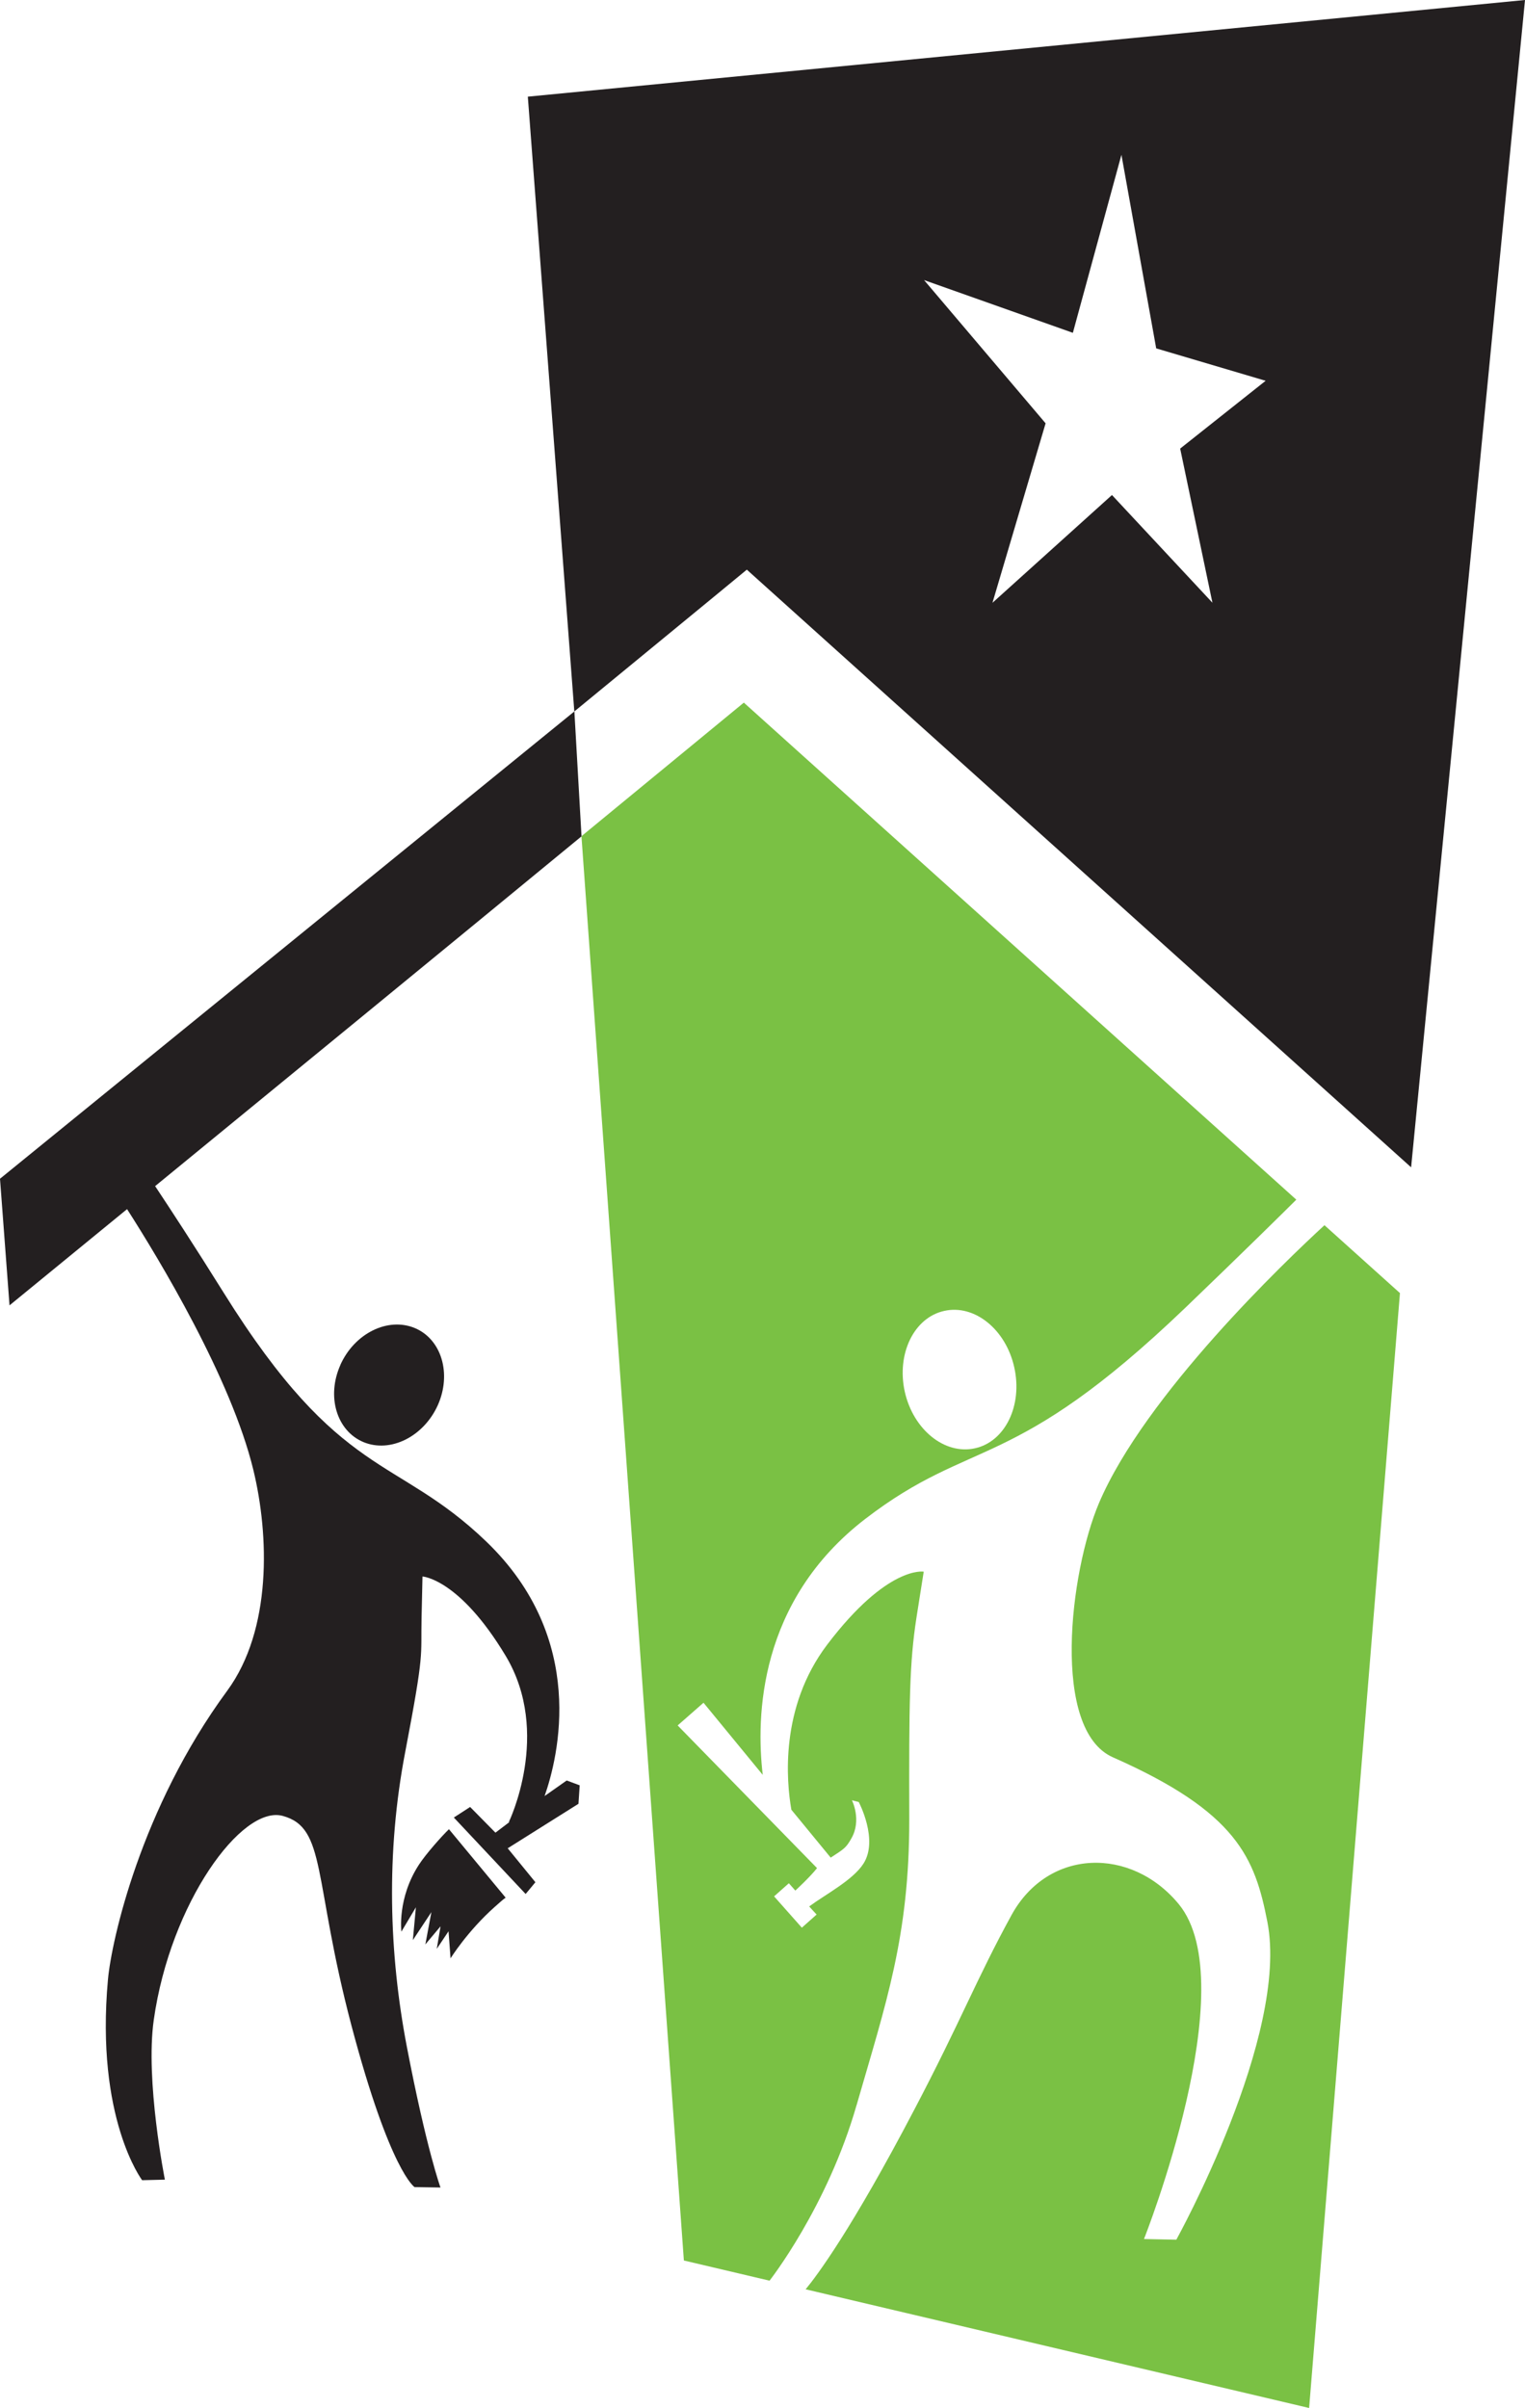
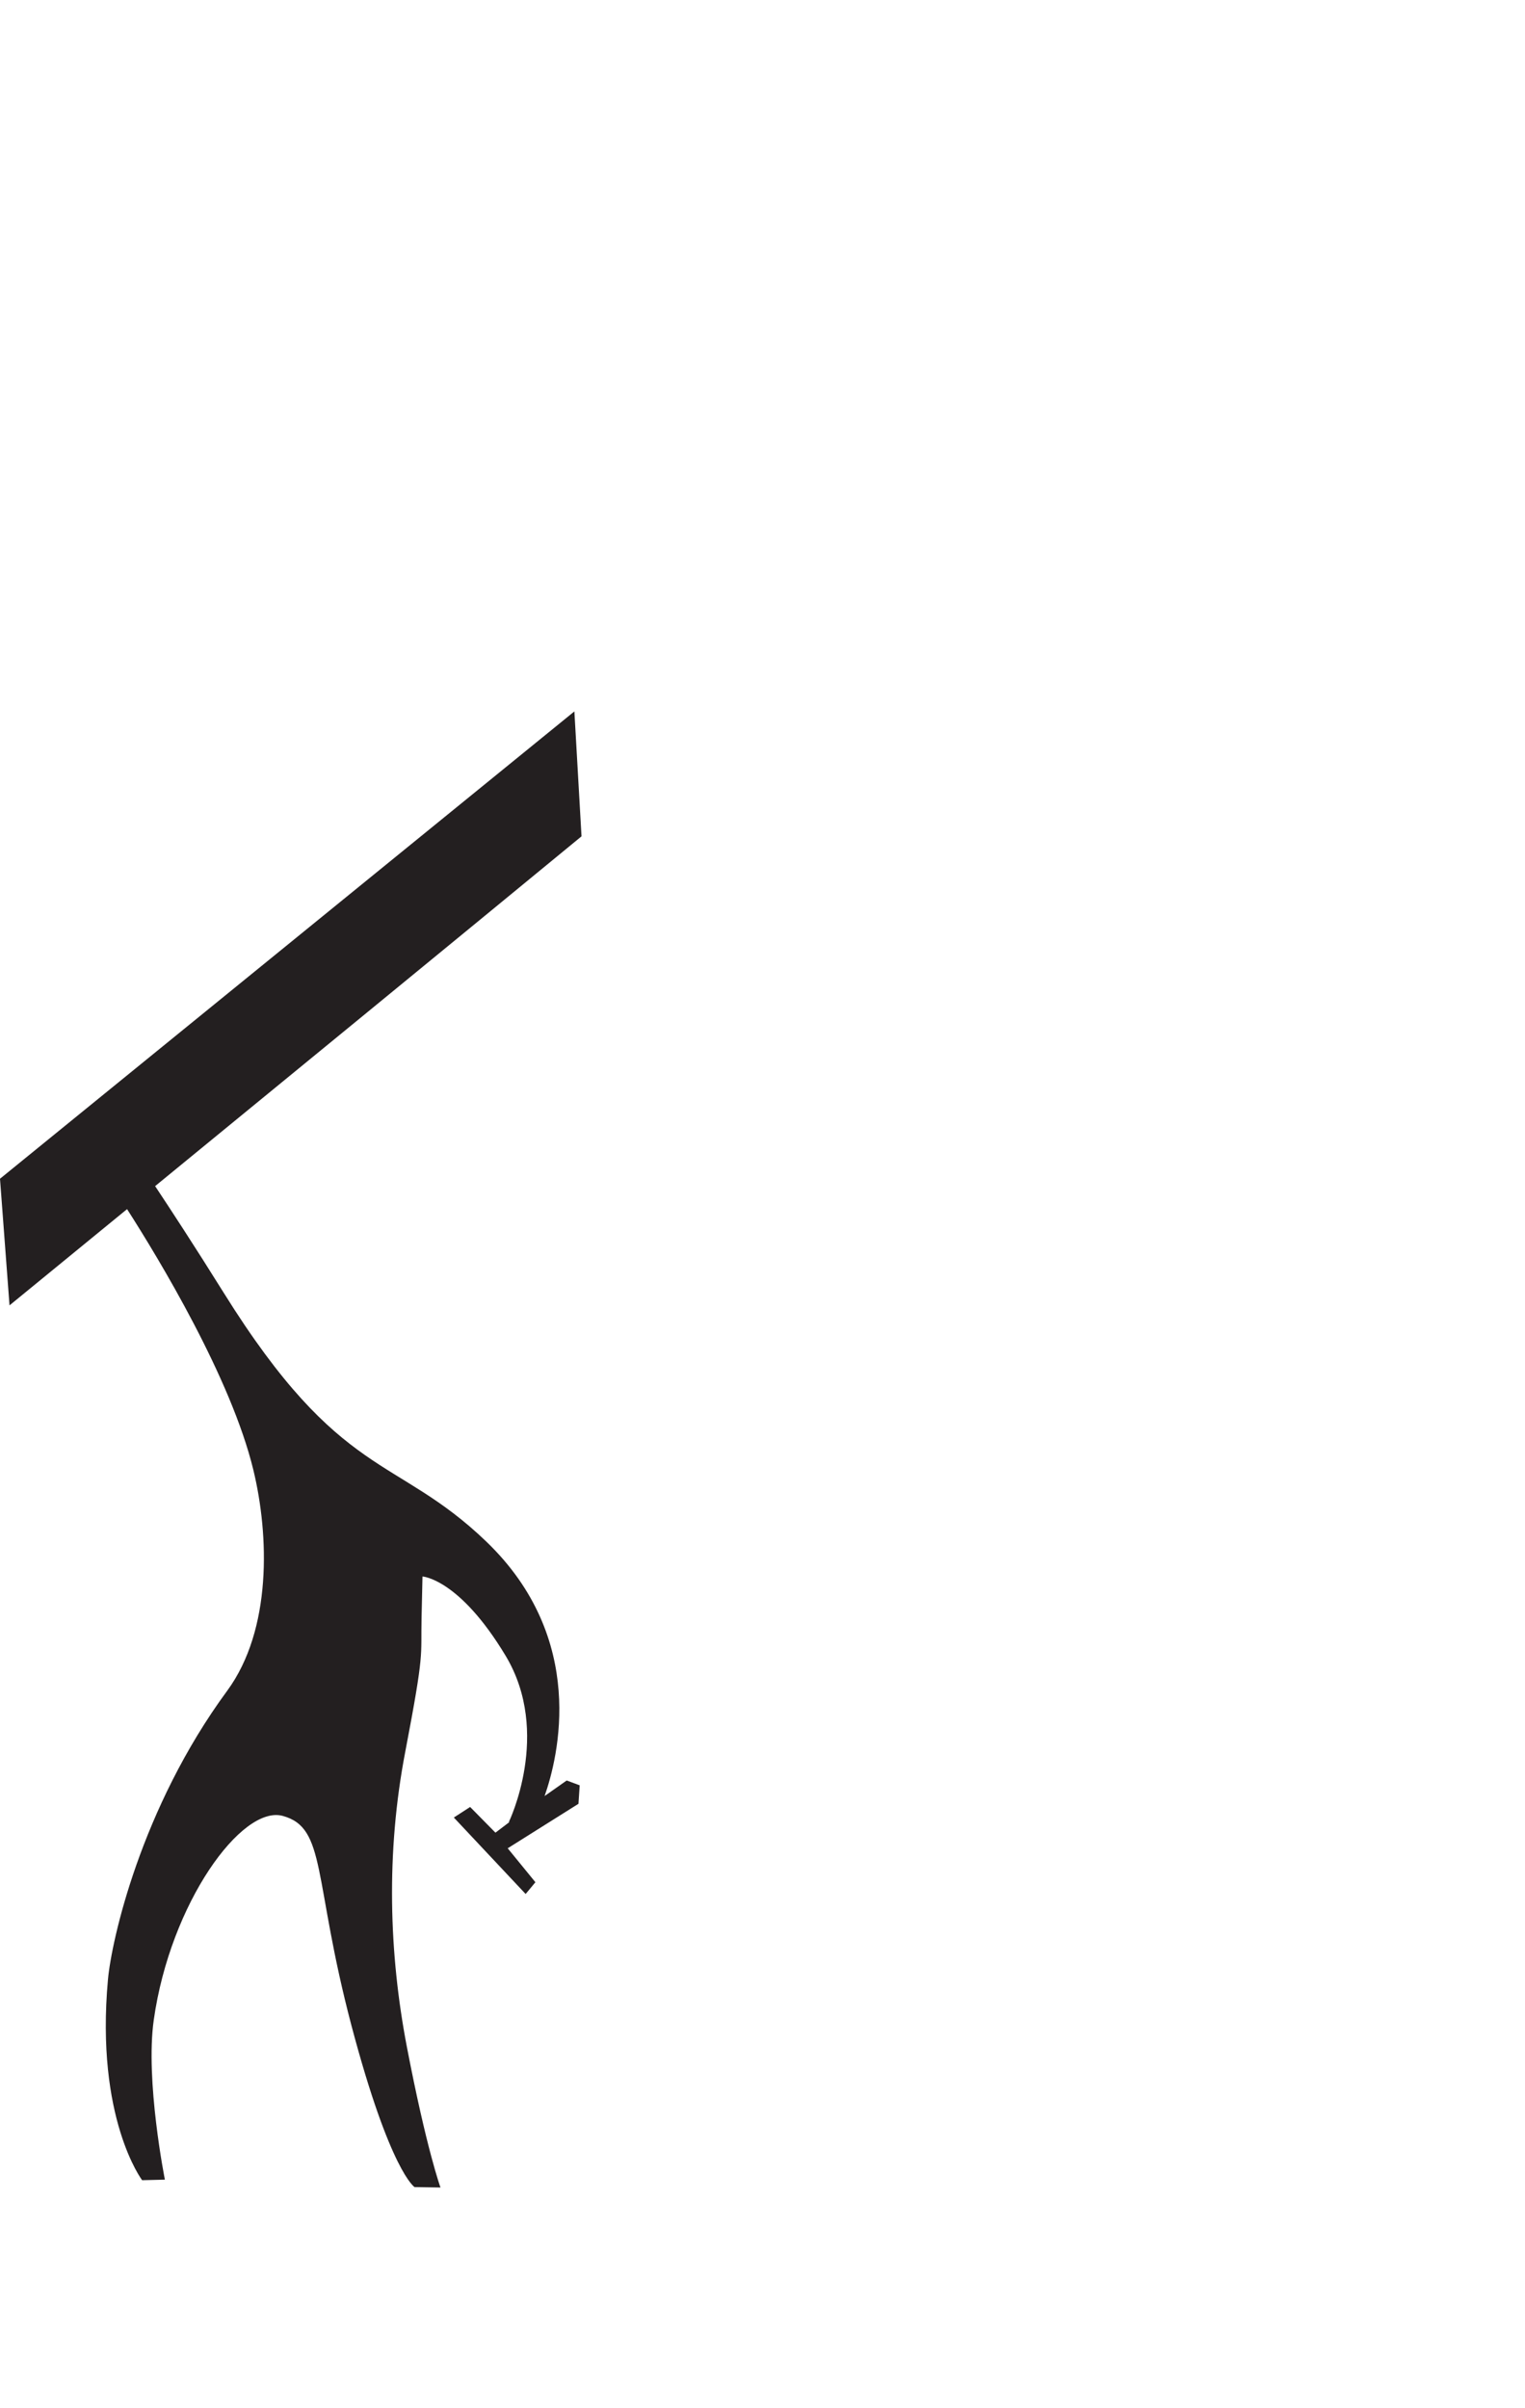
<svg xmlns="http://www.w3.org/2000/svg" id="Layer_2" width="250" height="394.6" viewBox="0 0 250 394.6">
  <defs>
    <style>.cls-1{fill:#7ac144;}.cls-1,.cls-2{stroke-width:0px;}.cls-2{fill:#231f20;}</style>
  </defs>
  <g id="Layer_1-2">
-     <path class="cls-2" d="M55.81,223.66c-2.32,5.17-.63,10.82,3.78,12.66,4.4,1.82,9.85-.88,12.18-6.05,2.3-5.15.62-10.82-3.79-12.65-4.42-1.82-9.86.88-12.18,6.04" />
-     <path class="cls-1" d="M154.79,214.82c4.96-1.12,10.1,3.02,11.48,9.24,1.4,6.22-1.47,12.18-6.43,13.27-4.96,1.11-10.1-3.02-11.51-9.24-1.39-6.23,1.5-12.18,6.46-13.27h0ZM140.42,344.99c4.8-16.67,8.67-27.67,8.64-46.88-.05-19.19.03-25.62,1.19-33.09l1.18-7.47s-5.92-1.08-15.81,11.94c-7.84,10.33-6.69,22.48-5.89,27.07l6.45,7.85c2.21-1.43,2.53-1.62,3.38-3.13,1.75-3.03.1-6.27.1-6.27l1.12.29s3.29,6.2.76,10.11c-1.74,2.7-6.13,4.97-8.89,7l1.22,1.33-2.42,2.15-4.55-5.13,2.42-2.15,1.06,1.2s2.39-2.19,3.56-3.68l-22.85-23.38,4.24-3.72,9.71,11.82c-1.12-9.51-.71-28.46,16.8-41.94,17.67-13.58,24.01-7.33,52.47-34.6,9.52-9.14,16.05-15.58,18.2-17.72-31.96-28.73-83.92-75.47-90.57-81.45-2.8,2.31-13.15,10.82-26.62,21.89l16.79,233.4,14.07,3.31h-.03s9.49-12.08,14.27-28.77" />
-     <path class="cls-1" d="M217.13,200.77c-6.32,5.81-29.42,27.81-36.97,45.54-4.82,11.38-7.86,37.16,2.28,41.66,20.38,9,23.29,16.5,25.33,26.99,3.61,18.62-14.93,52.06-14.93,52.06l-5.3-.11s16.56-41.7,5.69-54.89c-7.78-9.42-21.37-9.17-27.4,1.79-5.76,10.51-8.26,17.27-15.94,31.89-10.29,19.65-15.96,27.2-17.82,29.45l82.54,19.45,14.89-182.7-12.38-11.13Z" />
    <path class="cls-2" d="M89.27,294.34c2.25-6.39,7.1-25.78-9.61-41.78-14.83-14.21-23.75-9.87-42.99-40.72-4.8-7.69-8.82-13.83-11.24-17.47,20.3-16.62,49.34-40.4,69.9-57.32l-1.17-20.47L0,193.16l1.56,20.75s7.76-6.35,19.27-15.77c5.21,8.13,17.06,27.7,20.7,42.73,2.6,10.72,3.06,26.19-4.28,36.19-14.22,19.32-18.98,41.04-19.55,47.3-2.08,22.79,5.6,32.91,5.6,32.91l3.73-.09s-3.24-16.22-1.82-26.19c2.71-19.13,14.42-35.23,21.13-33.42,7.21,1.94,4.94,10.33,11.27,34.34,6.35,23.99,10.35,26.49,10.35,26.49l4.25.07s-2.29-6.27-5.52-23.1c-2.9-15.16-3.46-31.7-.24-48.38,3.19-16.68,2.51-15.28,2.66-21.98l.15-6.67s6.02.33,13.64,13.01c7.6,12.68.5,27.26.5,27.26l.18-.08-2.36,1.79-4.15-4.21-2.67,1.73,11.77,12.53,1.6-1.93-4.54-5.56,11.6-7.29.2-3.03-2.13-.79-3.64,2.56" />
-     <path class="cls-2" d="M73.59,299.76c-1.23,1.19-3.79,4.08-4.9,5.79-3.59,5.49-2.89,10.99-2.89,10.99l2.38-3.99-.5,5.38,3.04-4.59-.99,5.29,2.49-2.96-.62,3.69,1.93-2.88.33,4.43s2.78-4.47,7.27-8.45c.83-.73,1.23-1.11,1.76-1.49l-9.27-11.19" />
-     <path class="cls-2" d="M198.77,98.78l-16.48-17.66-19.59,17.66,8.71-29.41-19.92-23.47,24.39,8.64,7.96-29.17,5.7,31.72,17.94,5.31-14.01,11.11,5.29,25.26h0ZM86.53,15.84l7.62,100.75,22.78-18.71,5.5-4.53,108.9,97.94L250,0,86.53,15.84" />
  </g>
</svg>